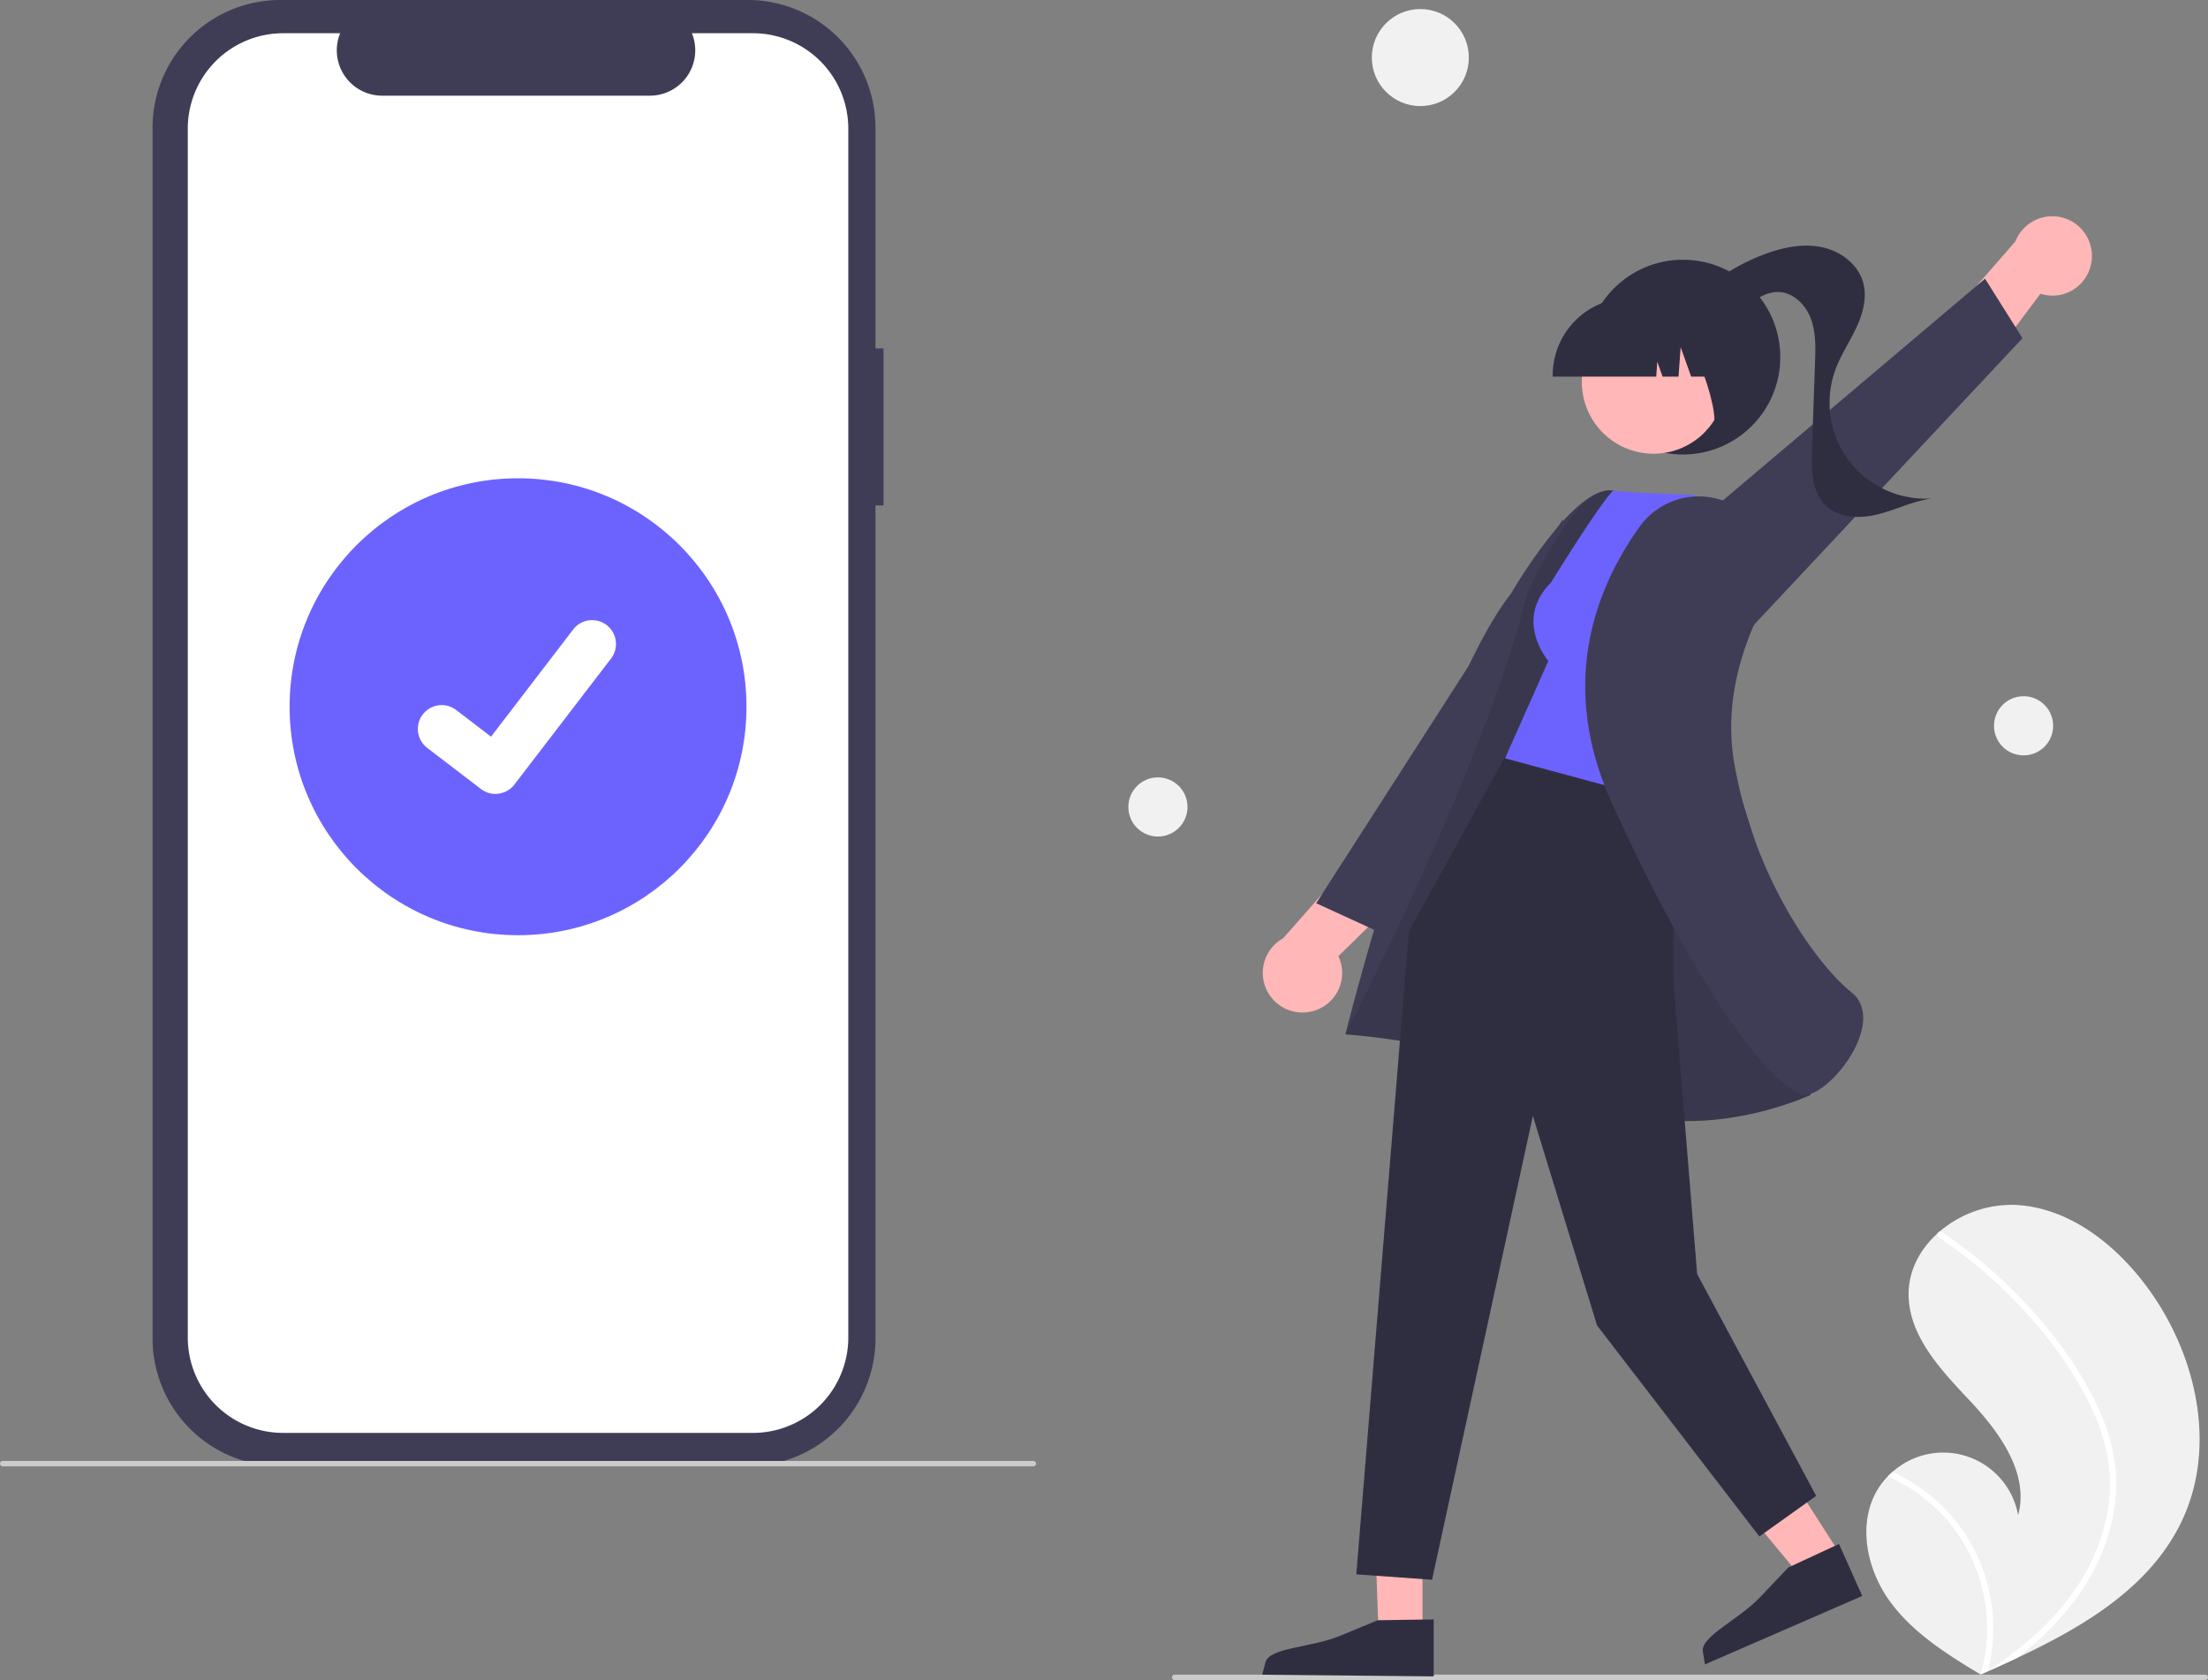
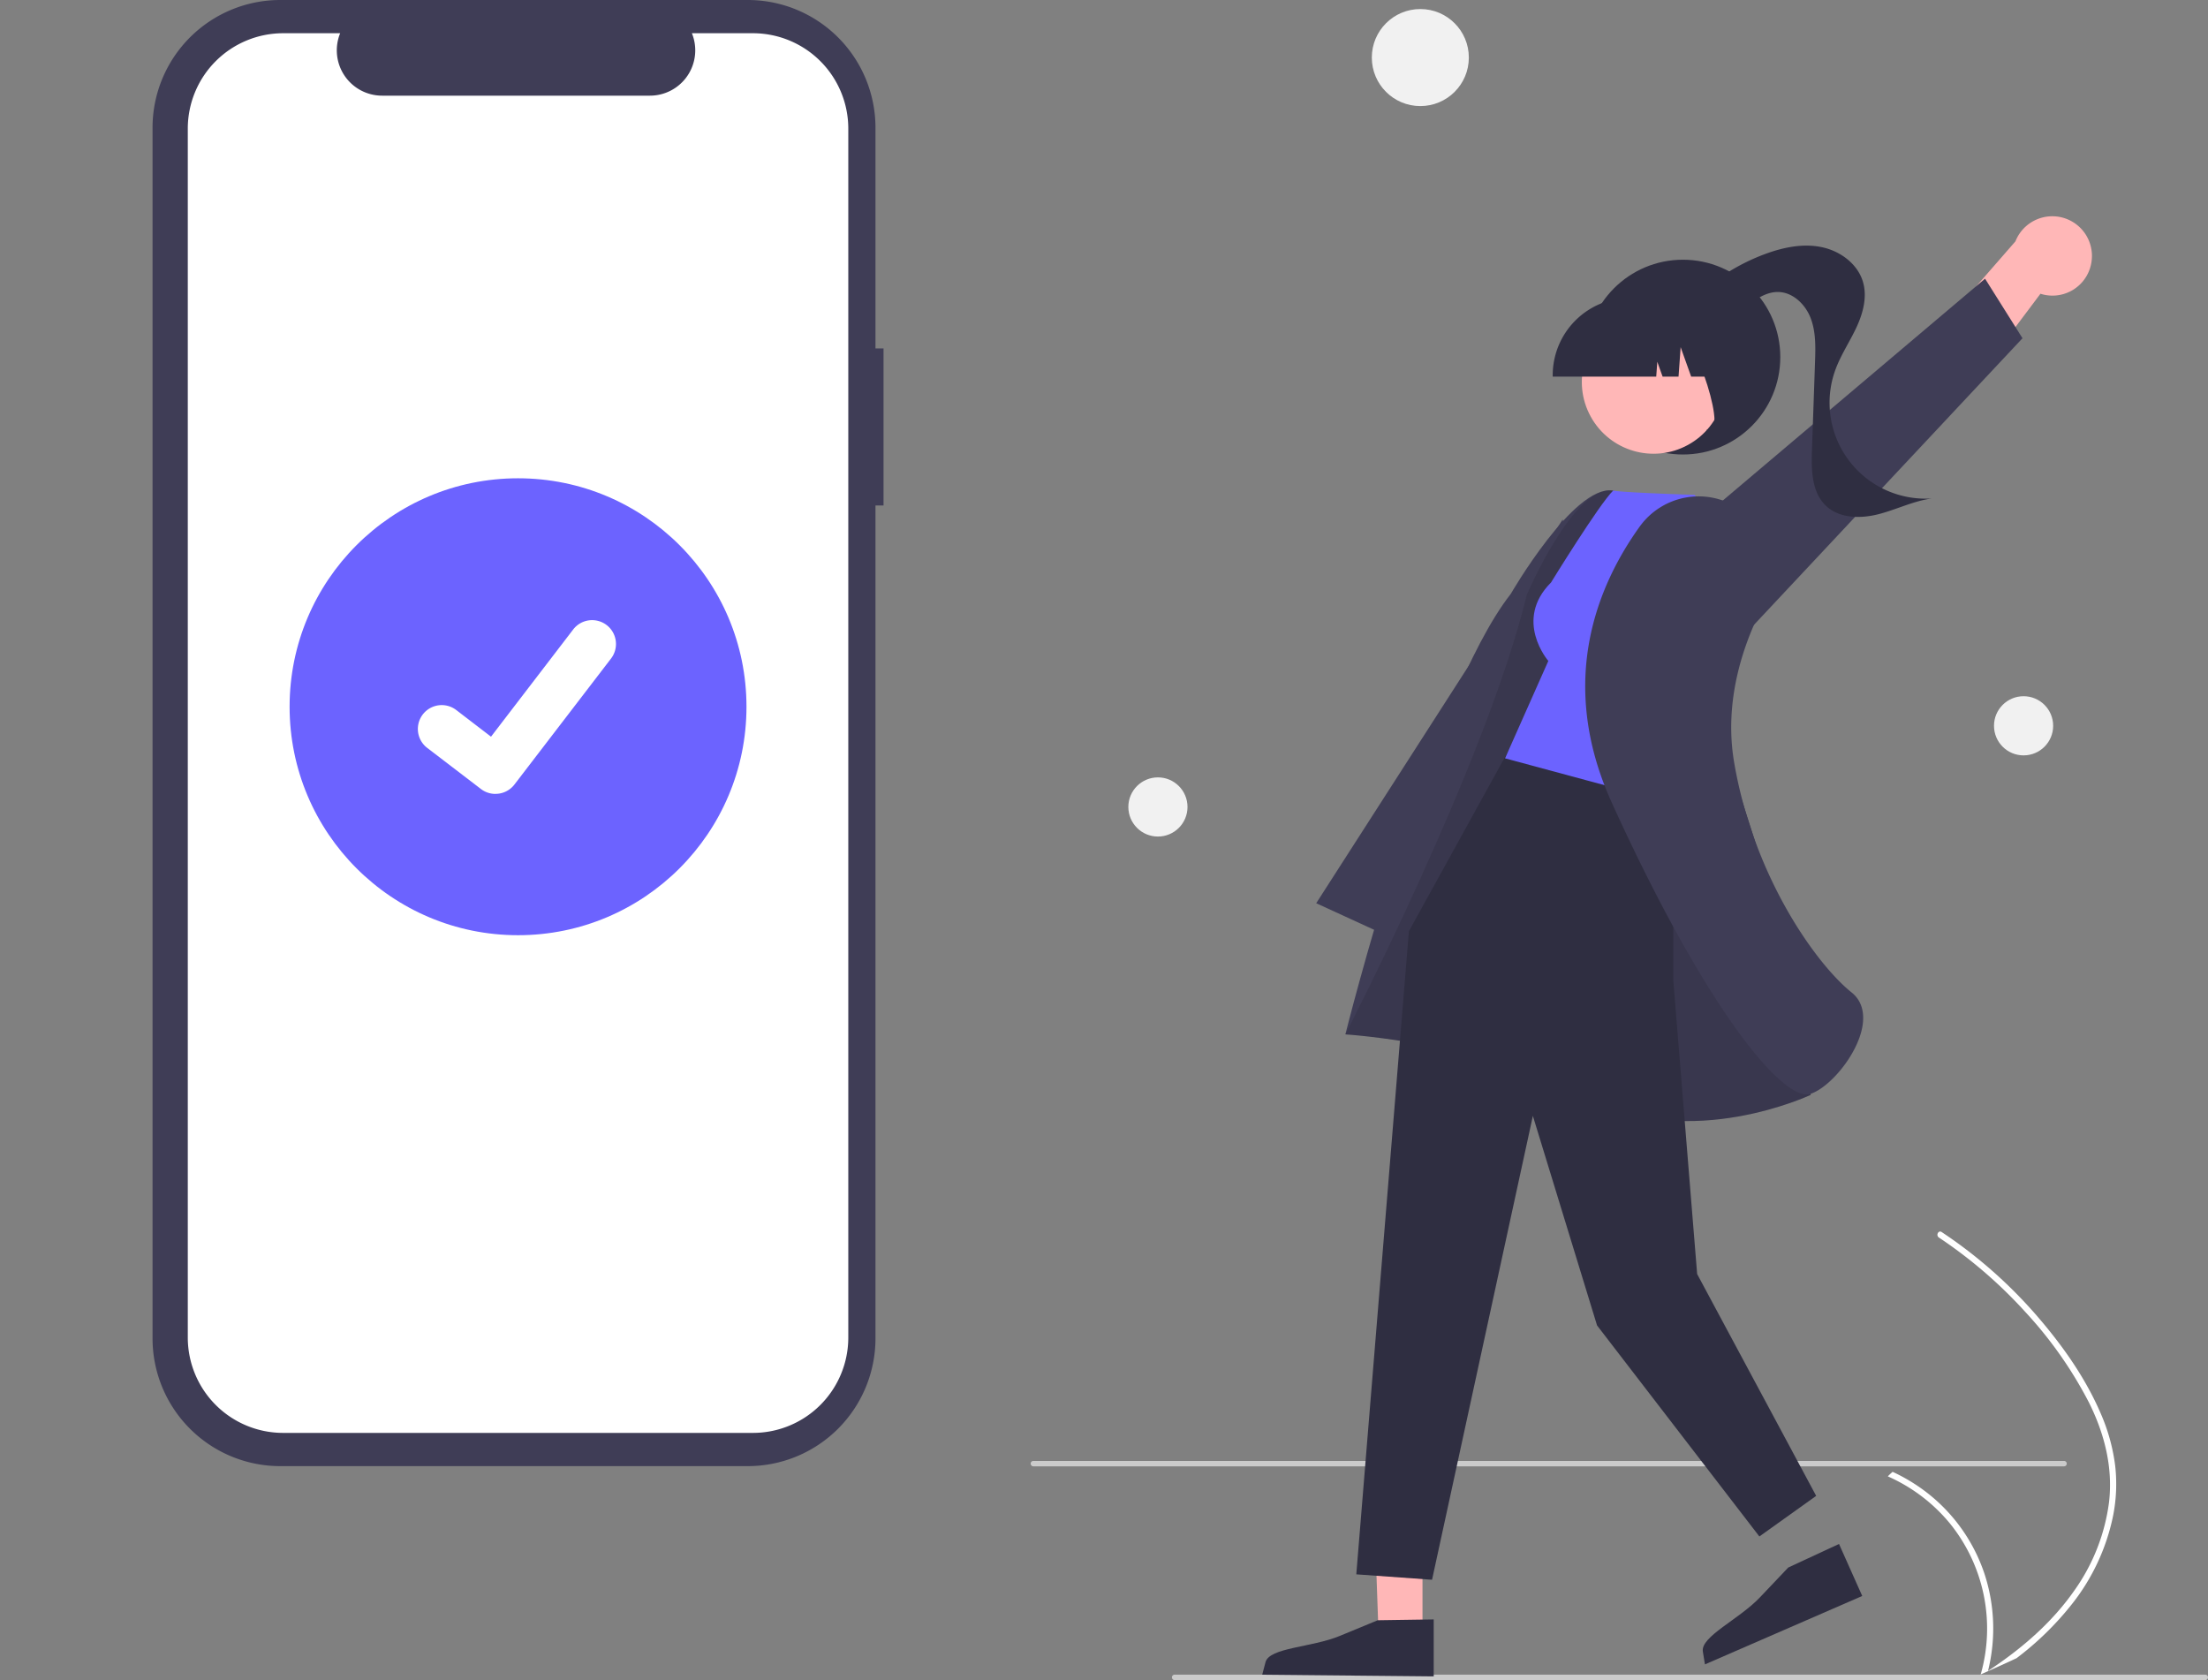
<svg xmlns="http://www.w3.org/2000/svg" xmlns:ns1="http://sodipodi.sourceforge.net/DTD/sodipodi-0.dtd" xmlns:ns2="http://www.inkscape.org/namespaces/inkscape" width="816.215" height="621" viewBox="0 0 816.215 621" role="img" artist="Katerina Limpitsouni" source="https://undraw.co/" version="1.1" id="svg17" ns1:docname="undraw_order-confirmed_m9e9.svg" ns2:version="1.3 (0e150ed, 2023-07-21)">
  <rect x="0" y="0" width="816.215" height="621" fill="#808080" stroke="none" />
  <defs id="defs17" />
  <ns1:namedview id="namedview17" pagecolor="#505050" bordercolor="#eeeeee" borderopacity="1" ns2:showpageshadow="0" ns2:pageopacity="0" ns2:pagecheckerboard="0" ns2:deskcolor="#d1d1d1" ns2:zoom="3.2712387" ns2:cx="539.24527" ns2:cy="561.10243" ns2:window-width="1392" ns2:window-height="1212" ns2:window-x="375" ns2:window-y="98" ns2:window-maximized="0" ns2:current-layer="svg17" />
  <path d="M518.501,268.281h-2.978V186.711A47.211,47.211,0,0,0,468.313,139.5H295.495a47.211,47.211,0,0,0-47.211,47.211V634.212a47.211,47.211,0,0,0,47.211,47.211H468.312a47.211,47.211,0,0,0,47.211-47.211v-307.868h2.978Z" transform="translate(-191.892 -139.5)" fill="#3f3d56" id="path1" />
  <path d="M470.217,151.783H447.659A16.75,16.75,0,0,1,432.15,174.859H333.145a16.75,16.75,0,0,1-15.508-23.076H296.567A35.256,35.256,0,0,0,261.311,187.039V633.884a35.256,35.256,0,0,0,35.256,35.256H470.217a35.256,35.256,0,0,0,35.256-35.256h0V187.039A35.256,35.256,0,0,0,470.217,151.783Z" transform="translate(-191.892 -139.5)" fill="#fff" id="path2" />
-   <path d="M573.892,681.5h-381a1,1,0,0,1,0-2h381a1,1,0,0,1,0,2Z" transform="translate(-191.892 -139.5)" fill="#cbcbcb" id="path3" />
+   <path d="M573.892,681.5a1,1,0,0,1,0-2h381a1,1,0,0,1,0,2Z" transform="translate(-191.892 -139.5)" fill="#cbcbcb" id="path3" />
  <circle id="baf12095-0797-4180-a98d-6422936d747a" data-name="Ellipse 44" cx="191.5" cy="261.234" r="84.446" fill="#6c63ff" />
  <path id="b582f34e-fd02-4670-b1d8-d23f069ed737-563" data-name="Path 395" d="M375.024,432.947a8.758,8.758,0,0,1-5.269-1.751l-.094-.071-19.846-15.182a8.819,8.819,0,1,1,10.732-13.998l12.855,9.858L403.778,372.174a8.816,8.816,0,0,1,12.36-1.633l.003.002-.189.262.194-.262a8.826,8.826,0,0,1,1.631,12.362l-35.729,46.592a8.821,8.821,0,0,1-7.015,3.439Z" transform="translate(-191.892 -139.5)" fill="#fff" />
-   <path d="M886.137,689.8a26.263,26.263,0,0,1,3.606-4.595c.565-.586,1.16-1.137,1.774-1.674a28.142,28.142,0,0,1,46.402,16.007c4.124-15.252-6.612-30.276-17.406-41.816-10.8-11.536-23.143-24.191-23.081-39.998.03-8.796,4.333-16.643,10.829-22.46.2-.176.401-.352.605-.522a41.071,41.071,0,0,1,28.288-9.858c19.199,1.028,35.963,13.932,47.605,29.238,18.739,24.627,26.95,59.197,13.832,87.231-11.539,24.656-36.149,39.298-61.265,51.069q-5.261,2.466-10.501,4.783c-.023.006-.048.023-.071.029-.168.074-.336.148-.494.224-.721.318-1.442.636-2.157.95l.331.216,1.033.669c-.358-.217-.712-.427-1.07-.644-.107-.066-.219-.127-.325-.193-12.336-7.402-24.843-15.232-33.365-26.788C881.867,719.67,878.313,702.484,886.137,689.8Z" transform="translate(-191.892 -139.5)" fill="#f1f1f1" id="path4" />
  <path d="M968.44,661.936a69.818,69.818,0,0,1,5.376,19.53,60.624,60.624,0,0,1-.731,18.012,77.675,77.675,0,0,1-15.577,33.322,111.792,111.792,0,0,1-20.182,19.62q-5.26,2.466-10.501,4.783c-.023.006-.048.023-.072.029-.168.074-.336.148-.494.224-.721.318-1.442.636-2.157.95l.331.216,1.033.669c-.358-.217-.712-.427-1.07-.644-.106-.066-.219-.127-.325-.193a61.796,61.796,0,0,0-11.207-55.647A62.325,62.325,0,0,0,889.743,685.205c.564-.586,1.16-1.137,1.774-1.674a64.619,64.619,0,0,1,9.904,5.655,63.317,63.317,0,0,1,23.959,31.74,64.735,64.735,0,0,1,1.405,36.188c.619-.405,1.241-.82,1.845-1.234,11.492-7.75,22.083-17.057,30.061-28.471a72.261,72.261,0,0,0,12.822-32.585c1.529-12.834-1.682-25.454-7.412-36.905a151.257,151.257,0,0,0-23.696-33.67,171.872,171.872,0,0,0-31.776-27.322,1.236,1.236,0,0,1-.366-1.664,1.051,1.051,0,0,1,.605-.522.915.915,0,0,1,.78.158c1.44.961,2.868,1.931,4.279,2.929a173.822,173.822,0,0,1,31.765,29.016C954.721,637.4,962.94,649.126,968.44,661.936Z" transform="translate(-191.892 -139.5)" fill="#fff" id="path5" />
  <circle id="ae2e9f9a-ed63-4994-961d-af4fbb6f5199" data-name="Ellipse 44" cx="525.042" cy="21.276" r="17.934" fill="#f1f1f1" />
  <circle id="b777be60-18da-4893-88a8-55a275d98bc2" data-name="Ellipse 44" cx="748.042" cy="268.276" r="10.934" fill="#f1f1f1" />
  <circle id="a703acd2-aa23-4bff-9a86-75b7d9a928c1" data-name="Ellipse 44" cx="428.042" cy="298.276" r="10.934" fill="#f1f1f1" />
  <path d="M626.108,760.5h381a1,1,0,1,0,0-2h-381a1,1,0,0,0,0,2Z" transform="translate(-191.892 -139.5)" fill="#cbcbcb" id="path6" />
  <path d="M965.062,236.135a14.652,14.652,0,0,0-28.137-7.426l-30.917,35.444,9.072,25.337,31.093-41.415A14.573,14.573,0,0,0,965.062,236.135Z" transform="translate(-191.892 -139.5)" fill="#ffb7b7" id="path7" />
  <polygon points="645.013 234.549 747.642 125.02 733.799 103.012 605.076 211.876 645.013 234.549" fill="#3f3d56" id="polygon7" />
  <circle cx="622.108" cy="132" r="36" fill="#2f2e41" id="circle7" />
  <path d="M816.894,251.163A75.485,75.485,0,0,1,844.357,233.404c6.639-2.459,13.865-3.979,20.805-2.582,6.941,1.397,13.504,6.198,15.44,13.008,1.583,5.568-.052,11.564-2.509,16.806-2.457,5.242-5.738,10.102-7.725,15.54a35.468,35.468,0,0,0,35.689,47.562c-6.819.914-13.105,4.119-19.771,5.825-6.666,1.706-14.533,1.59-19.486-3.185-5.241-5.052-5.346-13.267-5.093-20.542q.565-16.222,1.13-32.445c.192-5.515.356-11.208-1.633-16.356-1.989-5.148-6.716-9.656-12.235-9.609-4.183.035-7.885,2.569-11.239,5.068-3.354,2.499-6.905,5.165-11.071,5.536-4.166.372-8.923-2.711-8.611-6.882Z" transform="translate(-191.892 -139.5)" fill="#2f2e41" id="path8" />
-   <path d="M677.269,513.223a14.652,14.652,0,0,1-11.039-26.925l31.101-35.284,26.305,5.683-36.997,36.238a14.573,14.573,0,0,1-9.369,20.287Z" transform="translate(-191.892 -139.5)" fill="#ffb7b7" id="path9" />
  <polygon points="587.698 247.405 510.183 344.705 486.555 333.857 577.665 192.012 587.698 247.405" fill="#3f3d56" id="polygon9" />
  <polygon points="525.848 541.211 507.374 540.921 509.596 603.887 525.845 603.887 525.848 541.211" fill="#ffb7b7" id="polygon10" />
  <path d="m 721.882,738.082 -20.69,0.305 -14.063,5.808 c -10.41,4.299 -25.991,4.259 -27.425,9.694 l -1.223,4.637 63.4,0.613 z" transform="translate(-191.892,-139.5)" fill="#2f2e41" id="path10" ns1:nodetypes="ccssccc" />
-   <polygon points="648.165 524.511 627.984 537.467 668.352 586.032 682.026 577.253 648.165 524.511" fill="#ffb7b7" id="polygon11" />
  <path d="M847.247,471.74s-44.84-148.927-59.25-150.94-37.628,38.213-37.628,38.213c-30.103,38.408-61.144,162.821-61.144,162.821s51.747,3.238,89.573,23.363,82.468-1.019,82.468-1.019Z" transform="translate(-191.892 -139.5)" fill="#3f3d56" id="path12" />
  <path d="M847.247,471.74s-44.84-148.927-59.25-150.94-31.731,38.621-31.731,38.621c-15,62-67.041,162.413-67.041,162.413s51.747,3.238,89.573,23.363,82.468-1.019,82.468-1.019Z" transform="translate(-191.892 -139.5)" opacity="0.1" style="isolation:isolate" id="path13" />
  <polygon points="618.567 287.682 618.567 362.517 627.374 470.921 671.374 552.921 650.374 567.921 590.374 489.921 566.643 412.472 529.374 583.921 501.374 581.921 520.82 344.21 557.721 277.3 618.567 287.682" fill="#2f2e41" id="polygon13" />
  <path d="M765.25,354.8c-14,14-1,29-1,29l-16,36,63,17,22.016-98.378-15-16c-30-1-30.016-1.622-30.016-1.622C782.994,325.944,765.25,354.8,765.25,354.8Z" transform="translate(-191.892 -139.5)" fill="#6c63ff" id="path14" />
  <path d="M835.803,328.23a26.884,26.884,0,0,0-37.777,5.913c-15.838,22.052-30.482,57.661-10.305,102.072,32.399,71.31,60.593,107.814,72.055,107.811a4.56,4.56,0,0,0,1.473-.231c7.055-2.394,17.256-14.332,19.103-24.853.661-3.766.504-9.011-4-12.612-12.936-10.346-36.158-42.562-43.402-84.964-4.003-23.43,3.76-44.772,10.978-58.55a26.879,26.879,0,0,0-7.777-34.329h0Z" transform="translate(-191.892 -139.5)" fill="#3f3d56" id="path15" />
  <circle cx="803.14" cy="280.711" r="26.5" transform="translate(-228.117 280.134) rotate(-28.663)" fill="#ffb7b7" id="circle15" />
  <path d="M765.872,278.707h38.266l.393-5.494,1.962,5.494h5.892l.778-10.889,3.889,10.889h11.401v-.539a28.624,28.624,0,0,0-28.592-28.592h-5.395A28.624,28.624,0,0,0,765.872,278.168Z" transform="translate(-191.892 -139.5)" fill="#2f2e41" id="path16" />
  <path d="M822.67,298.454,839,293.156V253.5H808.156l.764.762C819.544,264.873,831.36,302.519,822.67,298.454Z" transform="translate(-191.892 -139.5)" fill="#2f2e41" id="path17" />
  <path d="m 679.814,570.692 -18.769,8.713 -10.473,11.037 c -7.753,8.17 -21.997,14.485 -21.09,20.032 l 0.774,4.732 58.143,-25.286 z" fill="#2f2e41" id="path18" ns1:nodetypes="ccssccc" />
</svg>